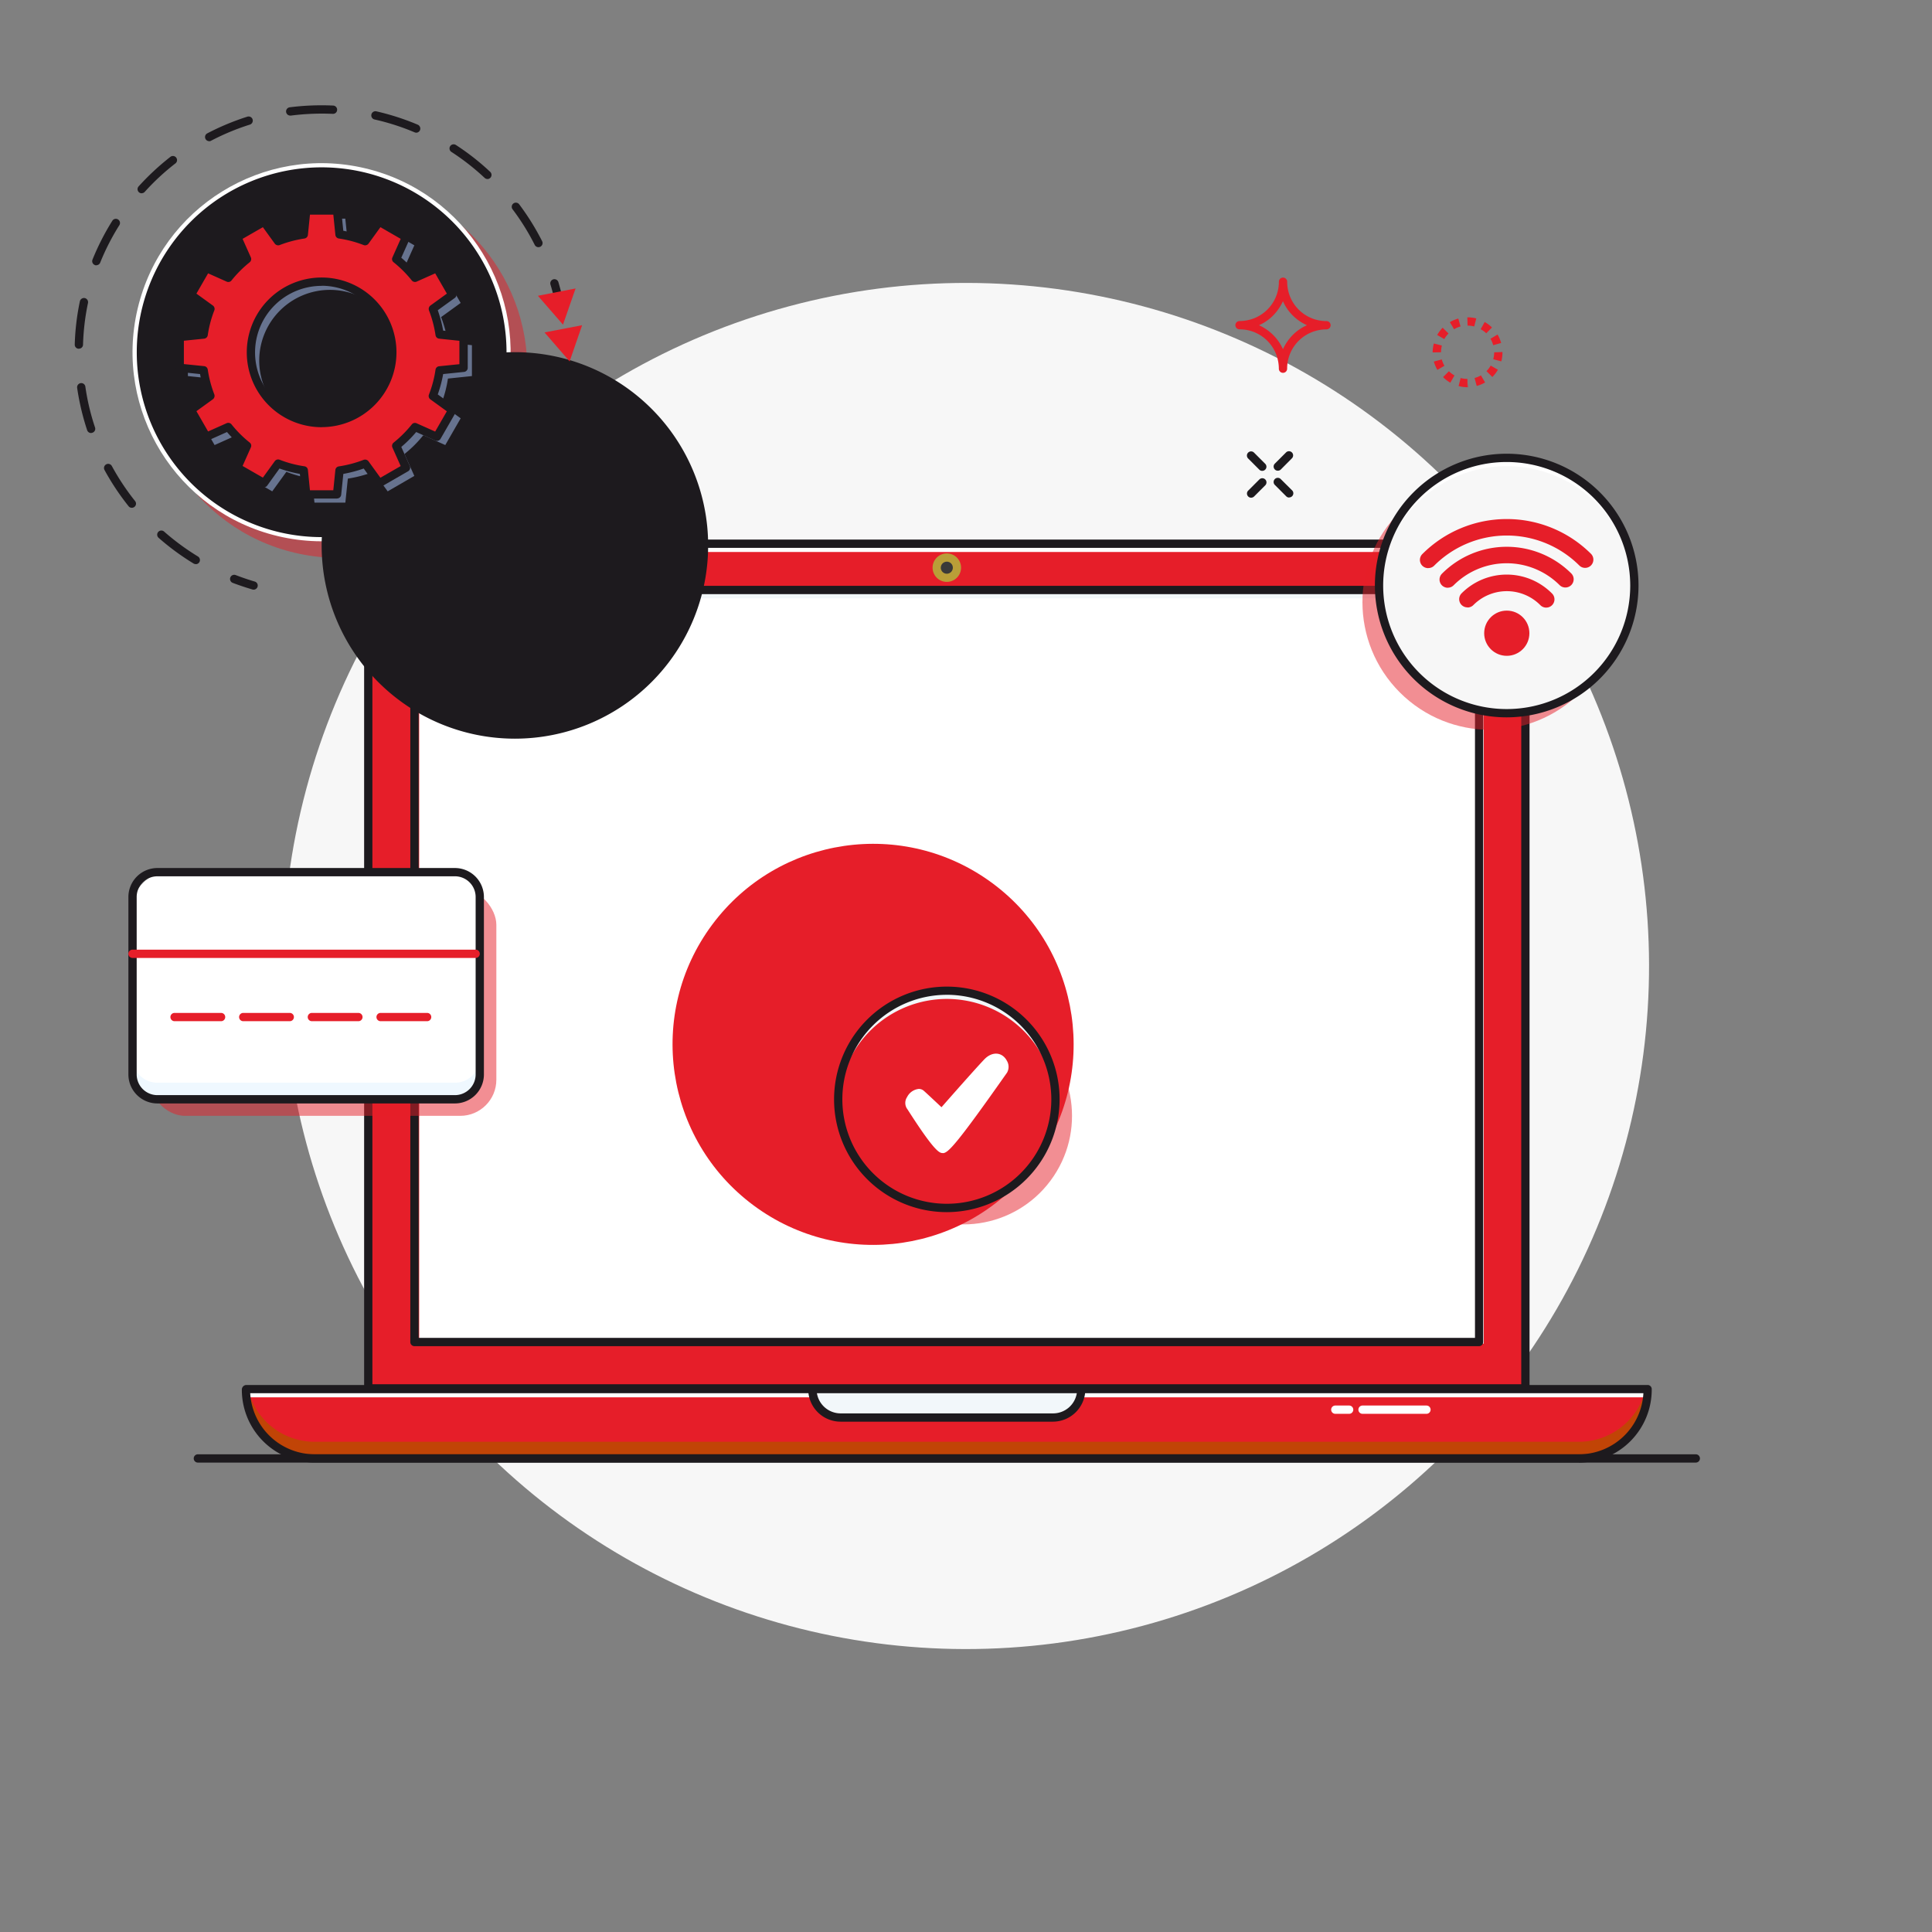
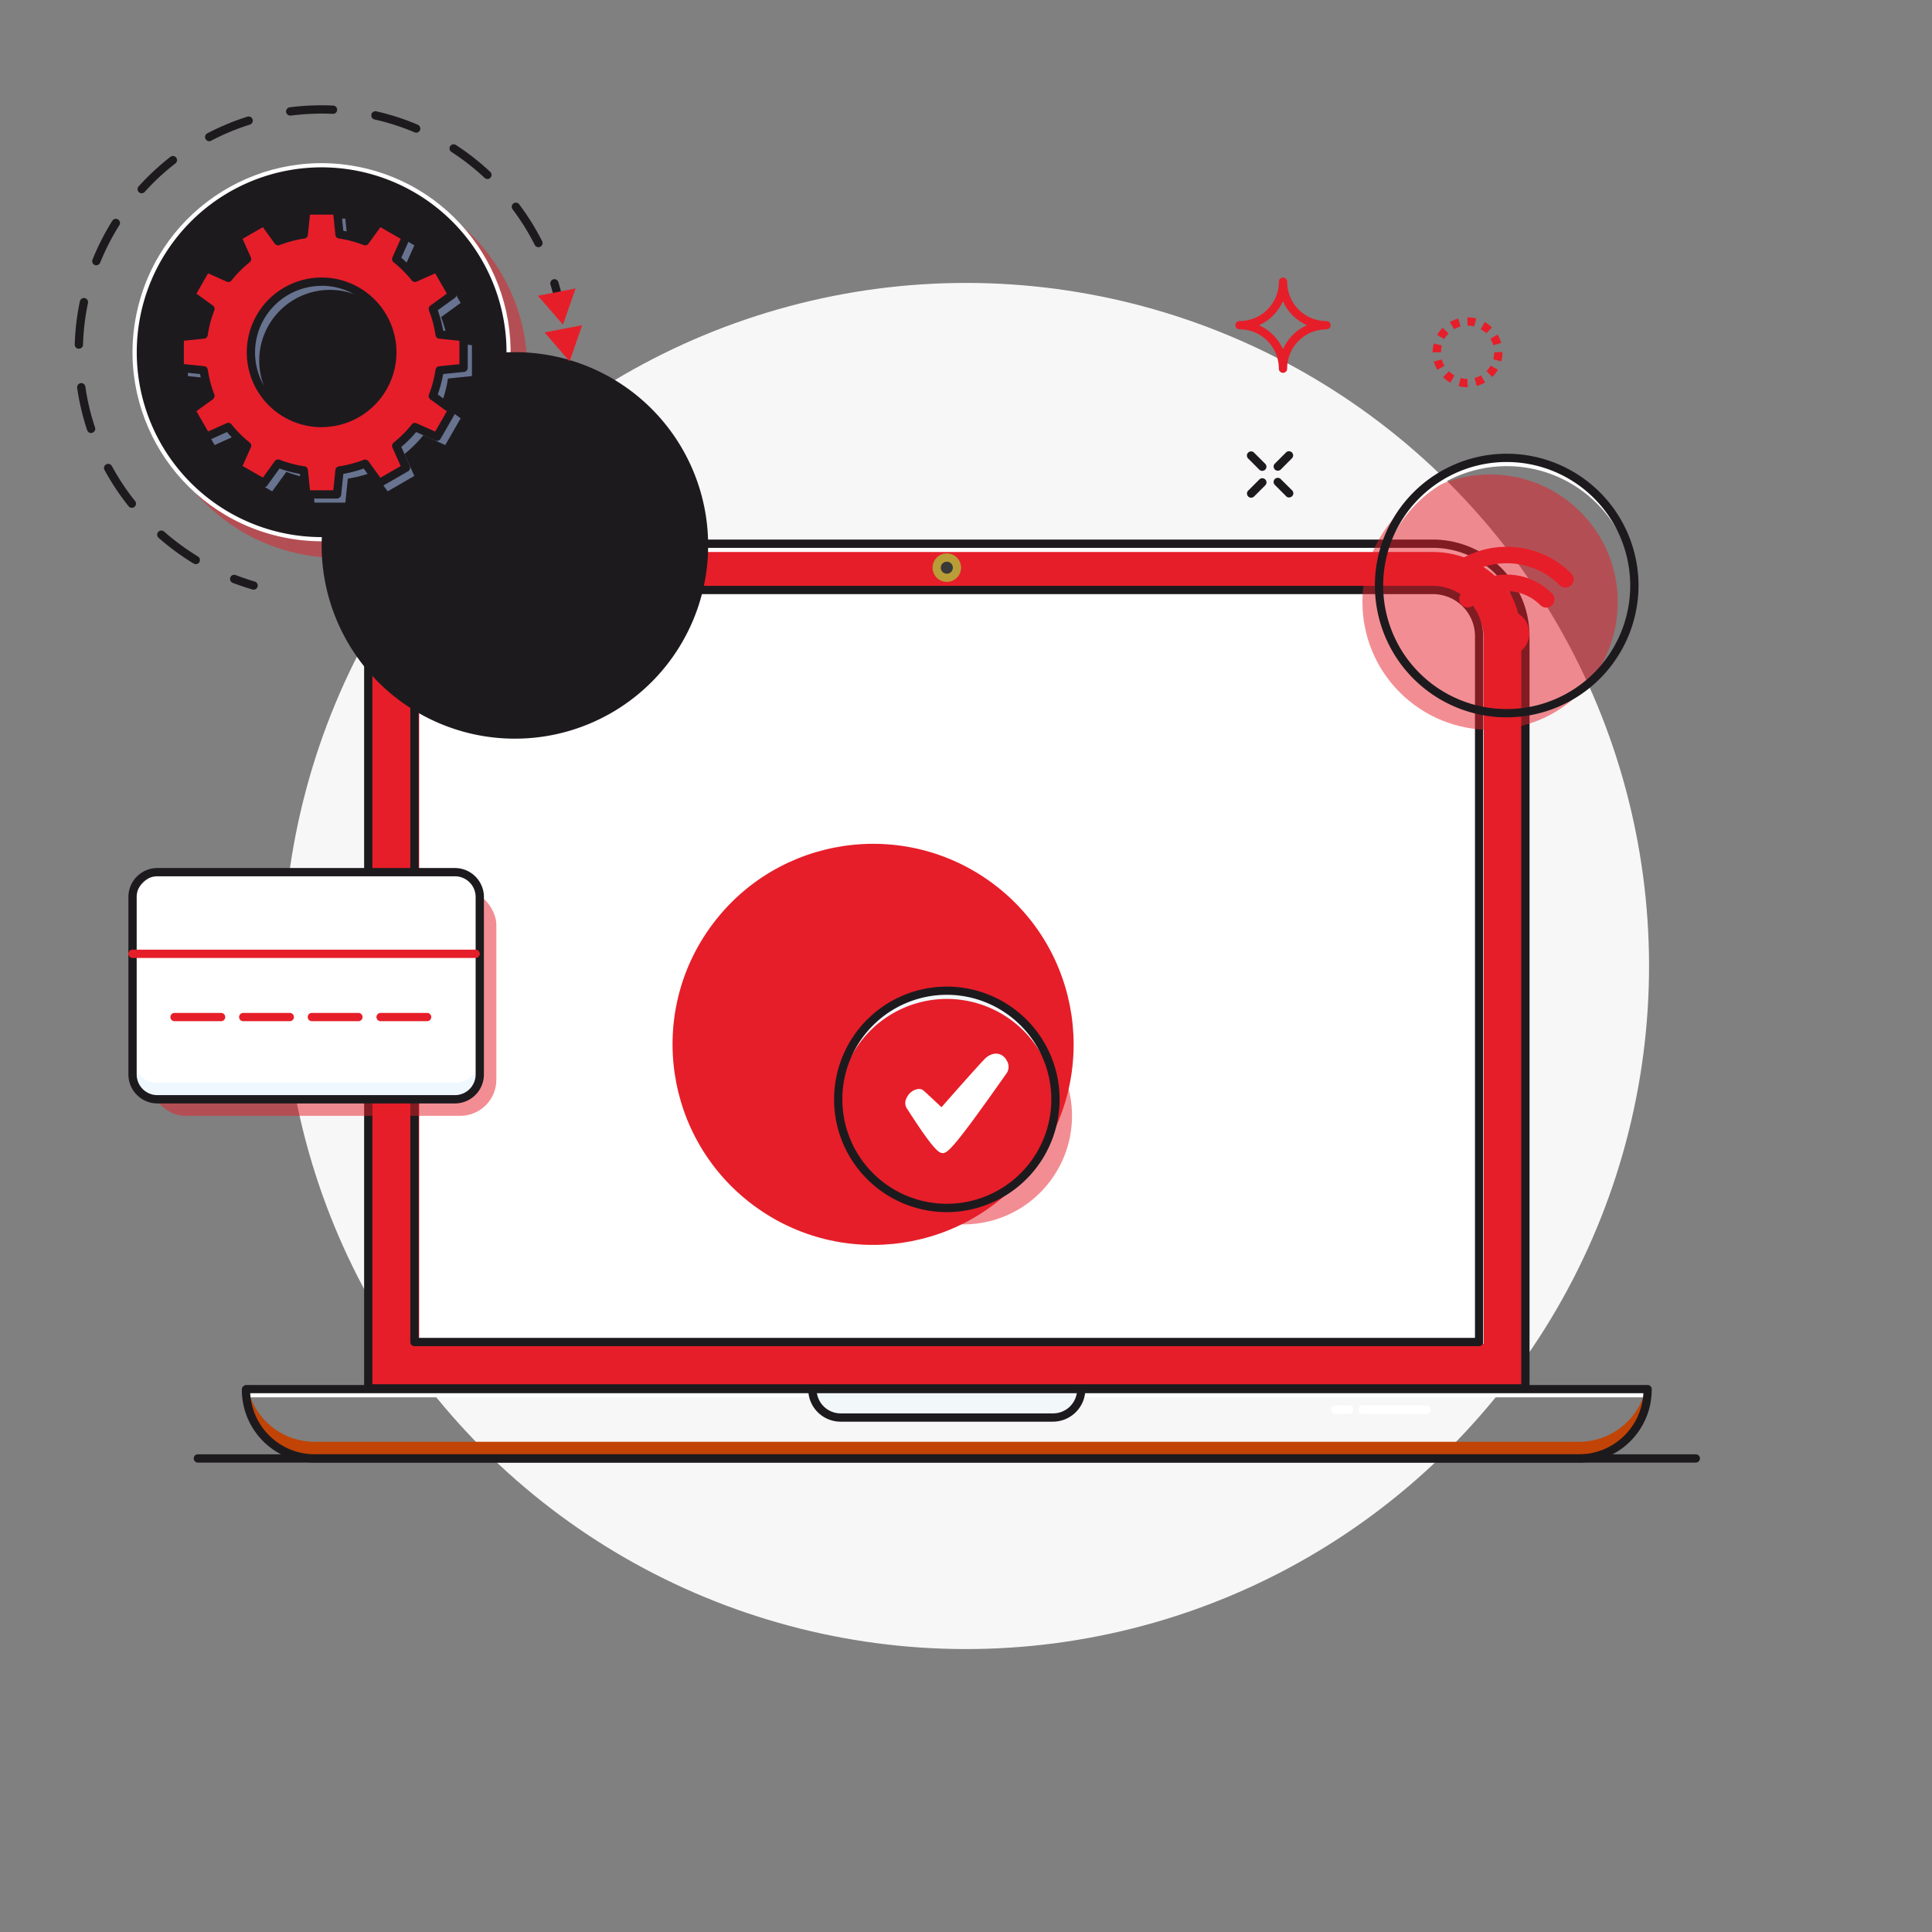
<svg xmlns="http://www.w3.org/2000/svg" width="160.688" height="160.688" viewBox="0 0 160.688 160.688">
  <rect x="0" y="0" width="160.688" height="160.688" fill="#808080" stroke="none" />
  <g id="Group_21852" data-name="Group 21852" transform="translate(-366.439 -697.949)">
    <circle id="Ellipse_25" data-name="Ellipse 25" cx="56.811" cy="56.811" r="56.811" transform="translate(366.439 778.293) rotate(-45)" fill="#f7f7f7" />
    <path id="Path_81587" data-name="Path 81587" d="M131.692,123.2H35.45V60.642a7.691,7.691,0,0,1,7.692-7.692H124a7.691,7.691,0,0,1,7.692,7.692V123.2Z" transform="translate(361.618 690.221)" fill="#e61e29" />
    <path id="Path_81588" data-name="Path 81588" d="M124,52.95H43.142a7.691,7.691,0,0,0-7.692,7.692v.689a7.691,7.691,0,0,1,7.692-7.692H124a7.691,7.691,0,0,1,7.692,7.692v-.689A7.691,7.691,0,0,0,124,52.95Z" transform="translate(361.618 690.221)" fill="#fff" />
    <path id="Path_81589" data-name="Path 81589" d="M131.536,123.385H35.294a.341.341,0,0,1-.344-.344V60.486a8.045,8.045,0,0,1,8.036-8.036.344.344,0,1,1,0,.689,7.359,7.359,0,0,0-7.348,7.348V122.7h95.553V60.486a7.359,7.359,0,0,0-7.348-7.348H46.422a.344.344,0,1,1,0-.689h77.422a8.045,8.045,0,0,1,8.036,8.036v62.555a.341.341,0,0,1-.344.344Z" transform="translate(361.774 690.377)" fill="#1d1a1e" />
    <path id="Path_81590" data-name="Path 81590" d="M41.6,121.278V62.573a3.848,3.848,0,0,1,3.843-3.843H126.3a3.848,3.848,0,0,1,3.843,3.843v58.705Z" transform="translate(359.703 688.421)" fill="#fff" />
-     <path id="Path_81591" data-name="Path 81591" d="M125.741,58.54H44.883a3.848,3.848,0,0,0-3.843,3.843v.689a3.848,3.848,0,0,1,3.843-3.843h80.858a3.848,3.848,0,0,1,3.843,3.843v-.689a3.848,3.848,0,0,0-3.843-3.843Z" transform="translate(359.877 688.48)" fill="#f2f7fa" />
    <path id="Path_81592" data-name="Path 81592" d="M129.424,121.276H40.874a.341.341,0,0,1-.344-.344V62.227a4.189,4.189,0,0,1,4.187-4.187h80.858a4.194,4.194,0,0,1,4.187,4.187v58.705a.341.341,0,0,1-.344.344Zm-88.206-.689H129.08V62.227a3.5,3.5,0,0,0-3.5-3.5H44.724a3.5,3.5,0,0,0-3.5,3.5v58.361Z" transform="translate(360.036 688.636)" fill="#1d1a1e" />
-     <path id="Path_81593" data-name="Path 81593" d="M131.548,160.824H26.389a5.707,5.707,0,0,1-5.709-5.709v-.055H137.257v.055a5.707,5.707,0,0,1-5.709,5.709Z" transform="translate(366.217 658.426)" fill="#e61e29" />
    <path id="Path_81594" data-name="Path 81594" d="M131.548,159.433H26.389a5.707,5.707,0,0,1-5.55-4.393H20.68v.055a5.707,5.707,0,0,0,5.709,5.709h105.16a5.707,5.707,0,0,0,5.709-5.709v-.055H137.1A5.715,5.715,0,0,1,131.548,159.433Z" transform="translate(366.217 658.432)" fill="#c14406" />
    <path id="Path_81595" data-name="Path 81595" d="M20.68,155.05v.055c0,.213.014.42.034.634H137.223c.021-.207.034-.42.034-.634v-.055Z" transform="translate(366.217 658.429)" fill="#fff" />
    <path id="Path_81596" data-name="Path 81596" d="M131.393,161.012H26.233a6.057,6.057,0,0,1-6.053-6.053.392.392,0,0,1,.344-.4H137.1a.341.341,0,0,1,.344.344,6.075,6.075,0,0,1-6.053,6.115ZM20.876,155.242a5.385,5.385,0,0,0,5.357,5.082h105.16a5.371,5.371,0,0,0,5.357-5.082H20.882Z" transform="translate(366.373 658.582)" fill="#1d1a1e" />
    <g id="Group_21820" data-name="Group 21820" transform="translate(433.661 813.135)">
      <path id="Path_81597" data-name="Path 81597" d="M109.1,157.419H91.438a2.351,2.351,0,0,1-2.348-2.348v-.021h22.36v.021a2.351,2.351,0,0,1-2.348,2.348Z" transform="translate(-88.746 -154.706)" fill="#f2f7fa" />
      <path id="Path_81598" data-name="Path 81598" d="M108.946,157.607H91.283a2.692,2.692,0,0,1-2.693-2.693.359.359,0,0,1,.344-.365h22.36a.341.341,0,0,1,.344.344,2.7,2.7,0,0,1-2.693,2.713Zm-19.633-2.369a2,2,0,0,0,1.976,1.68h17.663a2,2,0,0,0,1.976-1.68Z" transform="translate(-88.59 -154.55)" fill="#1d1a1e" />
    </g>
    <path id="Path_81599" data-name="Path 81599" d="M139.3,163.619H14.714a.344.344,0,0,1,0-.689H139.3a.344.344,0,0,1,0,.689Z" transform="translate(368.182 655.976)" fill="#1d1a1e" />
    <circle id="Ellipse_26" data-name="Ellipse 26" cx="10.619" cy="10.619" r="10.619" transform="translate(475.357 748.03) rotate(-45)" fill="#e61e29" opacity="0.5" />
-     <circle id="Ellipse_27" data-name="Ellipse 27" cx="10.619" cy="10.619" r="10.619" transform="translate(476.735 746.647) rotate(-45)" fill="#f7f7f7" />
    <path id="Path_81600" data-name="Path 81600" d="M168.149,43.269a10.605,10.605,0,0,1,10.6,10.274c0-.117.021-.227.021-.344a10.619,10.619,0,1,0-21.237,0c0,.117.014.227.021.344A10.614,10.614,0,0,1,168.149,43.269Z" transform="translate(323.605 693.45)" fill="#fff" />
    <path id="Path_81601" data-name="Path 81601" d="M167.993,64.006a10.963,10.963,0,1,1,10.963-10.963A10.974,10.974,0,0,1,167.993,64.006Zm0-21.237a10.274,10.274,0,1,0,10.274,10.274,10.283,10.283,0,0,0-10.274-10.274Z" transform="translate(323.761 693.606)" fill="#1d1a1e" />
    <circle id="Ellipse_28" data-name="Ellipse 28" cx="0.689" cy="0.689" r="0.689" transform="translate(404.278 750.002)" fill="#1d1a1e" />
    <circle id="Ellipse_29" data-name="Ellipse 29" cx="0.689" cy="0.689" r="0.689" transform="translate(406.344 750.002)" fill="#1d1a1e" />
    <circle id="Ellipse_30" data-name="Ellipse 30" cx="0.689" cy="0.689" r="0.689" transform="translate(408.41 750.002)" fill="#1d1a1e" />
    <g id="Group_21821" data-name="Group 21821" transform="translate(444.004 743.977)">
      <path id="Path_81602" data-name="Path 81602" d="M105.79,55.46a.84.84,0,1,1-.84-.84A.843.843,0,0,1,105.79,55.46Z" transform="translate(-103.766 -54.276)" fill="#393939" />
      <path id="Path_81603" data-name="Path 81603" d="M104.794,56.489a1.184,1.184,0,1,1,1.184-1.184A1.184,1.184,0,0,1,104.794,56.489Zm0-1.68a.5.5,0,1,0,.5.5A.494.494,0,0,0,104.794,54.809Z" transform="translate(-103.61 -54.12)" fill="#b99e38" />
    </g>
    <path id="Path_81604" data-name="Path 81604" d="M144.14,28.729a.341.341,0,0,1-.344-.344,3.365,3.365,0,0,0-.255-1.274,3.261,3.261,0,0,0-3.016-2,.344.344,0,1,1,0-.689,3.365,3.365,0,0,0,1.274-.255,3.261,3.261,0,0,0,2-3.016.344.344,0,1,1,.689,0,3.365,3.365,0,0,0,.255,1.274,3.261,3.261,0,0,0,3.016,2,.344.344,0,1,1,0,.689,3.365,3.365,0,0,0-1.274.255,3.261,3.261,0,0,0-2,3.016A.341.341,0,0,1,144.14,28.729Zm-2-3.96a3.99,3.99,0,0,1,1.184.813,3.866,3.866,0,0,1,.813,1.184,4.123,4.123,0,0,1,.813-1.184,3.866,3.866,0,0,1,1.184-.813,3.99,3.99,0,0,1-1.184-.813,3.866,3.866,0,0,1-.813-1.184,4.122,4.122,0,0,1-.813,1.184A3.785,3.785,0,0,1,142.143,24.77Z" transform="translate(329.007 700.229)" fill="#e61e29" />
    <path id="Path_81605" data-name="Path 81605" d="M166.916,31.425h0v-.344l.034.344Zm0,0a2.87,2.87,0,0,1-.751-.1l.172-.668a2.231,2.231,0,0,0,.565.076v.689Zm.758-.1-.179-.668a2.106,2.106,0,0,0,.53-.22l.344.592a2.915,2.915,0,0,1-.7.289Zm-2.2-.282a2.78,2.78,0,0,1-.6-.461l.489-.489a2.1,2.1,0,0,0,.461.351l-.344.6Zm3.5-.468-.489-.489a2.1,2.1,0,0,0,.351-.461l.6.344a2.781,2.781,0,0,1-.461.6Zm-4.566-.585a2.936,2.936,0,0,1-.3-.7l.661-.179a2.106,2.106,0,0,0,.22.53l-.592.344Zm5.309-.716-.668-.179a2.284,2.284,0,0,0,.076-.572l.689-.028v.028A3.031,3.031,0,0,1,169.719,29.277Zm-5.709-.737v-.014a2.965,2.965,0,0,1,.1-.737l.668.172a2.172,2.172,0,0,0-.069.558l-.689.014Zm5.034-.613a1.9,1.9,0,0,0-.227-.53l.592-.351a2.937,2.937,0,0,1,.3.7l-.661.186Zm-4.056-.5-.6-.344a2.966,2.966,0,0,1,.454-.606l.489.482a2.1,2.1,0,0,0-.351.461Zm3.478-.489A2.015,2.015,0,0,0,168,26.6l.337-.6a2.966,2.966,0,0,1,.606.454l-.482.489Zm-2.672-.331-.351-.592a2.938,2.938,0,0,1,.7-.3l.186.661a1.9,1.9,0,0,0-.53.227Zm1.673-.234a2.119,2.119,0,0,0-.551-.069l-.021-.689h.021a2.812,2.812,0,0,1,.723.09Z" transform="translate(321.587 698.731)" fill="#e61e29" />
    <circle id="Ellipse_31" data-name="Ellipse 31" cx="9.035" cy="9.035" r="9.035" transform="translate(433.924 792.606) rotate(-53.35)" fill="#e61e29" opacity="0.5" />
    <circle id="Ellipse_32" data-name="Ellipse 32" cx="16.679" cy="16.679" r="16.679" transform="translate(415.718 788.236) rotate(-53.35)" fill="#e61e29" />
    <path id="Path_81645" data-name="Path 81645" d="M101.248,107.619a9.033,9.033,0,0,1,9.021,8.69c0-.117.021-.227.021-.344a9.035,9.035,0,1,0-18.069,0c0,.117.014.227.021.344a9.024,9.024,0,0,1,9.021-8.69Z" transform="translate(343.941 673.413)" fill="#f2f7fa" />
    <path id="Path_81646" data-name="Path 81646" d="M101.086,125.2a9.379,9.379,0,1,1,9.379-9.379A9.4,9.4,0,0,1,101.086,125.2Zm0-18.076a8.69,8.69,0,1,0,8.69,8.69A8.705,8.705,0,0,0,101.086,107.122Z" transform="translate(344.103 673.565)" fill="#1d1a1e" />
    <path id="Path_81647" data-name="Path 81647" d="M51.534,55.559h-1.26a.344.344,0,0,1,0-.689h1.26a.344.344,0,0,1,0,.689Z" transform="translate(357.109 689.623)" fill="#fff" />
    <path id="Path_81648" data-name="Path 81648" d="M61.8,55.559H53.764a.344.344,0,1,1,0-.689H61.8a.344.344,0,0,1,0,.689Z" transform="translate(356.022 689.623)" fill="#fff" />
    <circle id="Ellipse_33" data-name="Ellipse 33" cx="15.721" cy="15.721" r="15.721" transform="translate(375.655 740.312) rotate(-76.72)" fill="#e61e29" opacity="0.5" />
    <g id="Group_21836" data-name="Group 21836" transform="translate(374.273 708.331)">
      <circle id="Ellipse_34" data-name="Ellipse 34" cx="15.721" cy="15.721" r="15.721" transform="translate(0 30.602) rotate(-76.72)" fill="#fff" />
      <path id="Path_81649" data-name="Path 81649" d="M22.556,38.628a16.073,16.073,0,1,0,0-.007Zm0-31.449A15.377,15.377,0,1,0,37.933,22.556,15.392,15.392,0,0,0,22.556,7.179Z" transform="translate(-3.638 -3.643)" fill="#1d1a1e" />
    </g>
    <g id="Group_21837" data-name="Group 21837" transform="translate(372.656 706.707)">
      <path id="Path_81650" data-name="Path 81650" d="M20.715,57.938a.335.335,0,0,1-.1-.014c-.558-.165-1.116-.351-1.66-.558a.347.347,0,0,1,.248-.647c.523.2,1.06.386,1.6.544a.344.344,0,0,1-.1.675Z" transform="translate(-5.834 -17.653)" fill="#1d1a1e" />
      <path id="Path_81651" data-name="Path 81651" d="M10.061,38.156a.334.334,0,0,1-.179-.048,20.58,20.58,0,0,1-2.913-2.142.346.346,0,0,1,.461-.516,20.168,20.168,0,0,0,2.816,2.073.346.346,0,0,1,.117.475.349.349,0,0,1-.3.165ZM4.745,33.473a.329.329,0,0,1-.269-.131,20.734,20.734,0,0,1-2-3.009A.345.345,0,0,1,3.085,30,19.985,19.985,0,0,0,5.02,32.916a.341.341,0,0,1-.055.482.351.351,0,0,1-.213.076ZM1.356,27.255a.339.339,0,0,1-.324-.234A20.588,20.588,0,0,1,.2,23.5a.348.348,0,0,1,.289-.393.343.343,0,0,1,.393.289,19.244,19.244,0,0,0,.806,3.4.342.342,0,0,1-.22.434.312.312,0,0,1-.11.021ZM.344,20.245H.33A.337.337,0,0,1,0,19.887,20.181,20.181,0,0,1,.427,16.3a.349.349,0,0,1,.406-.269.349.349,0,0,1,.269.406,19.5,19.5,0,0,0-.413,3.471.338.338,0,0,1-.344.331ZM1.8,13.31a.3.3,0,0,1-.131-.028.343.343,0,0,1-.193-.448A20.587,20.587,0,0,1,3.119,9.613a.345.345,0,1,1,.585.365A19.486,19.486,0,0,0,2.114,13.09.351.351,0,0,1,1.8,13.3ZM38.57,11.8a.354.354,0,0,1-.31-.186,19.407,19.407,0,0,0-1.846-2.968.344.344,0,0,1,.551-.413A20.765,20.765,0,0,1,38.873,11.3a.342.342,0,0,1-.151.461.3.3,0,0,1-.152.034Zm-33-4.483a.344.344,0,0,1-.255-.578A21.322,21.322,0,0,1,7.967,4.276a.344.344,0,0,1,.42.544A19.49,19.49,0,0,0,5.819,7.2a.334.334,0,0,1-.255.11ZM34.328,6.128a.333.333,0,0,1-.234-.09,19.781,19.781,0,0,0-2.754-2.155.344.344,0,1,1,.372-.578,20.185,20.185,0,0,1,2.844,2.231.347.347,0,0,1,.014.489.36.36,0,0,1-.255.11ZM11.176,2.981a.344.344,0,0,1-.158-.647A20.839,20.839,0,0,1,14.358.943a.346.346,0,0,1,.207.661,19.728,19.728,0,0,0-3.23,1.343.32.32,0,0,1-.158.041Zm17.216-.709a.279.279,0,0,1-.131-.028,19.492,19.492,0,0,0-3.326-1.067A.346.346,0,0,1,25.086.5,20.691,20.691,0,0,1,28.53,1.611a.356.356,0,0,1,.186.454.351.351,0,0,1-.317.213ZM17.925.853a.346.346,0,0,1-.048-.689A21.15,21.15,0,0,1,21.492.02a.345.345,0,0,1,.331.358.341.341,0,0,1-.358.331,20.407,20.407,0,0,0-3.491.145h-.041Z" transform="translate(0 0.002)" fill="#1d1a1e" />
      <path id="Path_81652" data-name="Path 81652" d="M58.2,23.355a.345.345,0,0,1-.337-.275,16.781,16.781,0,0,0-.413-1.639.344.344,0,1,1,.661-.193c.165.558.31,1.129.427,1.7a.344.344,0,0,1-.269.406c-.021,0-.048.007-.069.007Z" transform="translate(-17.885 -6.537)" fill="#1d1a1e" />
    </g>
    <path id="Path_81653" data-name="Path 81653" d="M37.29,26.781V24.212l-2-.207a9.875,9.875,0,0,0-.565-2.128L36.353,20.7l-1.281-2.224-1.825.819a9.871,9.871,0,0,0-1.563-1.563l.819-1.825L30.28,14.627,29.1,16.252a9.551,9.551,0,0,0-2.135-.565l-.207-2H24.192l-.207,2a9.875,9.875,0,0,0-2.128.565L20.68,14.627l-2.224,1.281.819,1.825A9.871,9.871,0,0,0,17.712,19.3l-1.825-.819L14.607,20.7l1.625,1.178a9.592,9.592,0,0,0-.565,2.128l-2,.207v2.569l2,.207a9.875,9.875,0,0,0,.565,2.128l-1.625,1.178,1.281,2.224,1.825-.819a9.871,9.871,0,0,0,1.563,1.563l-.819,1.825,2.224,1.281,1.178-1.625a9.592,9.592,0,0,0,2.128.565l.207,2h2.569l.207-2a10.043,10.043,0,0,0,2.135-.565l1.178,1.625L32.5,35.086l-.819-1.825A9.87,9.87,0,0,0,33.248,31.7l1.825.819,1.281-2.224-1.625-1.178a9.592,9.592,0,0,0,.565-2.128ZM25.48,31.374a5.881,5.881,0,1,1,5.881-5.881,5.878,5.878,0,0,1-5.881,5.881Z" transform="translate(368.4 702.446)" fill="#b3cdff" opacity="0.5" />
    <path id="Path_81654" data-name="Path 81654" d="M36.29,25.781V23.212l-2-.207a9.875,9.875,0,0,0-.565-2.128L35.353,19.7l-1.281-2.224-1.825.819a9.871,9.871,0,0,0-1.563-1.563l.819-1.825L29.28,13.627,28.1,15.252a9.551,9.551,0,0,0-2.135-.565l-.207-2H23.192l-.207,2a9.875,9.875,0,0,0-2.128.565L19.68,13.627l-2.224,1.281.819,1.825A9.871,9.871,0,0,0,16.712,18.3l-1.825-.819L13.607,19.7l1.625,1.178a9.592,9.592,0,0,0-.565,2.128l-2,.207v2.569l2,.207a9.875,9.875,0,0,0,.565,2.128l-1.625,1.178,1.281,2.224,1.825-.819a9.87,9.87,0,0,0,1.563,1.563l-.819,1.825,2.224,1.281,1.178-1.625a9.591,9.591,0,0,0,2.128.565l.207,2h2.569l.207-2a10.043,10.043,0,0,0,2.135-.565l1.178,1.625L31.5,34.086l-.819-1.825A9.871,9.871,0,0,0,32.248,30.7l1.825.819,1.281-2.224-1.625-1.178a9.592,9.592,0,0,0,.565-2.128l2-.207ZM24.48,30.374a5.881,5.881,0,1,1,5.881-5.881,5.878,5.878,0,0,1-5.881,5.881Z" transform="translate(368.711 702.757)" fill="#e61e29" />
    <path id="Path_81655" data-name="Path 81655" d="M25.6,36.5H23.033a.344.344,0,0,1-.344-.31L22.51,34.45A10.75,10.75,0,0,1,20.816,34L19.8,35.414a.337.337,0,0,1-.448.1L17.125,34.23a.351.351,0,0,1-.145-.441l.709-1.584a10.536,10.536,0,0,1-1.24-1.24l-1.584.709a.347.347,0,0,1-.441-.145l-1.281-2.224a.337.337,0,0,1,.1-.448l1.412-1.019a10.556,10.556,0,0,1-.448-1.694l-1.735-.179a.35.35,0,0,1-.31-.344V23.053a.344.344,0,0,1,.31-.344l1.735-.179a10.751,10.751,0,0,1,.448-1.694l-1.412-1.019a.337.337,0,0,1-.1-.448l1.281-2.224A.351.351,0,0,1,14.866,17l1.584.709a10.536,10.536,0,0,1,1.24-1.24l-.709-1.584a.347.347,0,0,1,.145-.441l2.224-1.281a.337.337,0,0,1,.448.1l1.019,1.412a10.556,10.556,0,0,1,1.694-.448l.179-1.735a.35.35,0,0,1,.344-.31H25.6a.344.344,0,0,1,.344.31l.179,1.735a10.751,10.751,0,0,1,1.694.448l1.019-1.412a.337.337,0,0,1,.448-.1l2.224,1.281a.351.351,0,0,1,.145.441l-.709,1.584a10.536,10.536,0,0,1,1.24,1.24L33.769,17a.347.347,0,0,1,.441.145l1.281,2.224a.337.337,0,0,1-.1.448l-1.412,1.019a10.556,10.556,0,0,1,.448,1.694l1.735.179a.35.35,0,0,1,.31.344v2.569a.344.344,0,0,1-.31.344l-1.735.179a10.75,10.75,0,0,1-.448,1.694l1.412,1.019a.337.337,0,0,1,.1.448L34.21,31.53a.351.351,0,0,1-.441.145l-1.584-.709a10.536,10.536,0,0,1-1.24,1.24l.709,1.584a.347.347,0,0,1-.145.441l-2.224,1.281a.337.337,0,0,1-.448-.1L27.819,34a10.556,10.556,0,0,1-1.694.448l-.179,1.735a.35.35,0,0,1-.344.31Zm-2.252-.689h1.942l.172-1.687a.337.337,0,0,1,.289-.3,9.742,9.742,0,0,0,2.059-.544.356.356,0,0,1,.406.117l.992,1.37,1.687-.971-.689-1.543a.348.348,0,0,1,.1-.406,9.76,9.76,0,0,0,1.508-1.508.332.332,0,0,1,.406-.1l1.543.689.971-1.687-1.37-.992a.344.344,0,0,1-.117-.406,9.345,9.345,0,0,0,.544-2.059.337.337,0,0,1,.3-.289l1.687-.172V23.377L34.093,23.2a.337.337,0,0,1-.3-.289,9.741,9.741,0,0,0-.544-2.059.356.356,0,0,1,.117-.406l1.37-.992-.971-1.687-1.543.689a.348.348,0,0,1-.406-.1,9.76,9.76,0,0,0-1.508-1.508.332.332,0,0,1-.1-.406l.689-1.543-1.687-.971-.992,1.37a.353.353,0,0,1-.406.117,9.345,9.345,0,0,0-2.059-.544.337.337,0,0,1-.289-.3l-.172-1.687H23.35l-.172,1.687a.337.337,0,0,1-.289.3,9.742,9.742,0,0,0-2.059.544.356.356,0,0,1-.406-.117l-.992-1.37-1.687.971.689,1.543a.348.348,0,0,1-.1.406,9.76,9.76,0,0,0-1.508,1.508.332.332,0,0,1-.406.1l-1.543-.689-.971,1.687,1.37.992a.344.344,0,0,1,.117.406,9.345,9.345,0,0,0-.544,2.059.337.337,0,0,1-.3.289l-1.687.172v1.942l1.687.172a.337.337,0,0,1,.3.289,9.741,9.741,0,0,0,.544,2.059.356.356,0,0,1-.117.406l-1.37.992.971,1.687,1.543-.689a.348.348,0,0,1,.406.1,9.466,9.466,0,0,0,1.508,1.508.332.332,0,0,1,.1.406l-.689,1.543,1.687.971.992-1.37a.341.341,0,0,1,.406-.117,9.345,9.345,0,0,0,2.059.544.337.337,0,0,1,.289.3Zm.971-5.247a6.225,6.225,0,1,1,6.225-6.225A6.232,6.232,0,0,1,24.321,30.559Zm0-11.755a5.537,5.537,0,1,0,5.537,5.537A5.546,5.546,0,0,0,24.321,18.8Z" transform="translate(368.87 702.916)" fill="#1d1a1e" />
    <path id="Path_81656" data-name="Path 81656" d="M59.073,22.12l-1.047,3.009-2.087-2.4Z" transform="translate(355.238 699.821)" fill="#e61e29" />
    <path id="Path_81657" data-name="Path 81657" d="M59.866,26.56l-1.04,3.009-2.087-2.41Z" transform="translate(354.989 698.438)" fill="#e61e29" />
    <rect id="Rectangle_266" data-name="Rectangle 266" width="28.881" height="18.889" rx="3" transform="translate(378.84 771.866)" fill="#e61e29" opacity="0.5" />
    <rect id="Rectangle_267" data-name="Rectangle 267" width="28.881" height="18.889" rx="3" transform="translate(377.463 770.489)" fill="#fff" />
    <path id="Path_81658" data-name="Path 81658" d="M33.795,117.116H9.046A2.063,2.063,0,0,1,6.98,115.05v1.377a2.063,2.063,0,0,0,2.066,2.066H33.795a2.063,2.063,0,0,0,2.066-2.066V115.05A2.063,2.063,0,0,1,33.795,117.116Z" transform="translate(370.483 670.884)" fill="#eff8ff" />
    <path id="Path_81659" data-name="Path 81659" d="M33.639,111.7H8.89a2.413,2.413,0,0,1-2.41-2.41V94.53a2.413,2.413,0,0,1,2.41-2.41H33.639a2.413,2.413,0,0,1,2.41,2.41v14.757A2.413,2.413,0,0,1,33.639,111.7ZM8.89,92.809A1.722,1.722,0,0,0,7.169,94.53v14.757a1.722,1.722,0,0,0,1.722,1.722H33.639a1.722,1.722,0,0,0,1.722-1.722V94.53a1.722,1.722,0,0,0-1.722-1.722Z" transform="translate(370.638 678.024)" fill="#1d1a1e" />
    <g id="Group_21838" data-name="Group 21838" transform="translate(470.138 735.465)">
      <path id="Path_81660" data-name="Path 81660" d="M145.144,43.392a.323.323,0,0,1-.241-.1.341.341,0,0,1,0-.489l.937-.937a.346.346,0,0,1,.489.489l-.93.937a.346.346,0,0,1-.241.1Z" transform="translate(-142.569 -41.76)" fill="#1d1a1e" />
      <path id="Path_81661" data-name="Path 81661" d="M142.841,43.412a.323.323,0,0,1-.241-.1l-.937-.937a.346.346,0,0,1,.489-.489l.937.937a.341.341,0,0,1,0,.489.346.346,0,0,1-.241.1Z" transform="translate(-141.56 -41.766)" fill="#1d1a1e" />
      <path id="Path_81662" data-name="Path 81662" d="M141.924,46.652a.323.323,0,0,1-.241-.1.341.341,0,0,1,0-.489l.937-.937a.346.346,0,0,1,.489.489l-.937.937a.346.346,0,0,1-.241.1Z" transform="translate(-141.566 -42.775)" fill="#1d1a1e" />
      <path id="Path_81663" data-name="Path 81663" d="M146.091,46.632a.323.323,0,0,1-.241-.1l-.937-.937a.346.346,0,1,1,.489-.489l.937.93a.341.341,0,0,1,0,.489.346.346,0,0,1-.241.1Z" transform="translate(-142.572 -42.769)" fill="#1d1a1e" />
    </g>
    <path id="Path_81664" data-name="Path 81664" d="M35.361,102.669H6.824a.344.344,0,1,1,0-.689H35.361a.344.344,0,1,1,0,.689Z" transform="translate(370.638 674.954)" fill="#e61e29" />
    <g id="Group_21839" data-name="Group 21839" transform="translate(380.617 782.195)">
      <path id="Path_81665" data-name="Path 81665" d="M15.774,110.309H11.9a.344.344,0,1,1,0-.689h3.87a.344.344,0,1,1,0,.689Z" transform="translate(-11.56 -109.62)" fill="#e61e29" />
      <path id="Path_81666" data-name="Path 81666" d="M24.064,110.309h-3.87a.344.344,0,1,1,0-.689h3.87a.344.344,0,1,1,0,.689Z" transform="translate(-14.141 -109.62)" fill="#e61e29" />
      <path id="Path_81667" data-name="Path 81667" d="M32.354,110.309h-3.87a.344.344,0,1,1,0-.689h3.87a.344.344,0,1,1,0,.689Z" transform="translate(-16.723 -109.62)" fill="#e61e29" />
      <path id="Path_81668" data-name="Path 81668" d="M40.654,110.309h-3.87a.344.344,0,1,1,0-.689h3.87a.344.344,0,1,1,0,.689Z" transform="translate(-19.307 -109.62)" fill="#e61e29" />
    </g>
-     <path id="Path_81669" data-name="Path 81669" d="M163.158,54.054a.705.705,0,0,1-.489-.2.686.686,0,0,1,0-.971,9.925,9.925,0,0,1,14.041-.007.687.687,0,0,1-.971.971,8.537,8.537,0,0,0-12.085,0,.676.676,0,0,1-.489.2Z" transform="translate(322.068 691.149)" fill="#e61e29" />
+     <path id="Path_81669" data-name="Path 81669" d="M163.158,54.054Z" transform="translate(322.068 691.149)" fill="#e61e29" />
    <path id="Path_81670" data-name="Path 81670" d="M165.528,56.729a.705.705,0,0,1-.489-.2.686.686,0,0,1,0-.971,7.606,7.606,0,0,1,10.77-.007.687.687,0,0,1-.971.971,6.234,6.234,0,0,0-8.828,0,.676.676,0,0,1-.489.2Z" transform="translate(321.33 690.106)" fill="#e61e29" />
    <path id="Path_81671" data-name="Path 81671" d="M167.9,59.407a.705.705,0,0,1-.489-.2.686.686,0,0,1,0-.971,5.3,5.3,0,0,1,7.506,0,.687.687,0,1,1-.971.971,3.924,3.924,0,0,0-5.557.007.676.676,0,0,1-.489.2Z" transform="translate(320.592 689.06)" fill="#e61e29" />
    <circle id="Ellipse_35" data-name="Ellipse 35" cx="1.88" cy="1.88" r="1.88" transform="translate(489.881 748.735)" fill="#e61e29" />
    <path id="Path_81672" data-name="Path 81672" d="M153.244,157.729h-1.15a.344.344,0,0,1,0-.689h1.15a.344.344,0,0,1,0,.689Z" transform="translate(325.405 657.81)" fill="#fff" />
    <path id="Path_81673" data-name="Path 81673" d="M160.7,157.729h-5.316a.344.344,0,1,1,0-.689H160.7a.344.344,0,0,1,0,.689Z" transform="translate(324.38 657.81)" fill="#fff" />
    <g id="Group_21840" data-name="Group 21840" transform="translate(441.731 785.603)">
      <path id="Path_81674" data-name="Path 81674" d="M100.872,119.055c.3.454,2.259,3.574,2.72,3.574.249,0,1.221-1.223,2.51-2.973.754-1.022,1.788-2.5,2.551-3.583.262-.372-.372-1.708-1.37-.661-.95,1-3.781,4.228-3.781,4.228s-1.329-1.253-1.715-1.6-1.212.544-.916,1Z" transform="translate(-100.464 -114.709)" fill="#fff" />
      <path id="Path_81675" data-name="Path 81675" d="M103.436,122.84c-.262,0-.62,0-2.94-3.629l-.069-.1a.876.876,0,0,1,.028-.923,1.234,1.234,0,0,1,.971-.682.621.621,0,0,1,.434.165c.282.248,1.054.978,1.46,1.357.7-.8,2.761-3.14,3.553-3.973.675-.709,1.508-.606,1.88.1a.982.982,0,0,1,.021.992c-4.249,6.046-4.917,6.7-5.344,6.7Zm-2.031-4.662a.738.738,0,0,0-.344.337c-.062.11-.069.2-.048.22l.069.11a18.191,18.191,0,0,0,2.355,3.271,68.529,68.529,0,0,0,4.745-6.308.416.416,0,0,0-.076-.406c-.11-.152-.393-.22-.723.131-.937.978-3.739,4.187-3.767,4.221l-.234.269-.262-.248s-1.322-1.246-1.708-1.591Z" transform="translate(-100.306 -114.592)" fill="#fff" />
    </g>
  </g>
</svg>